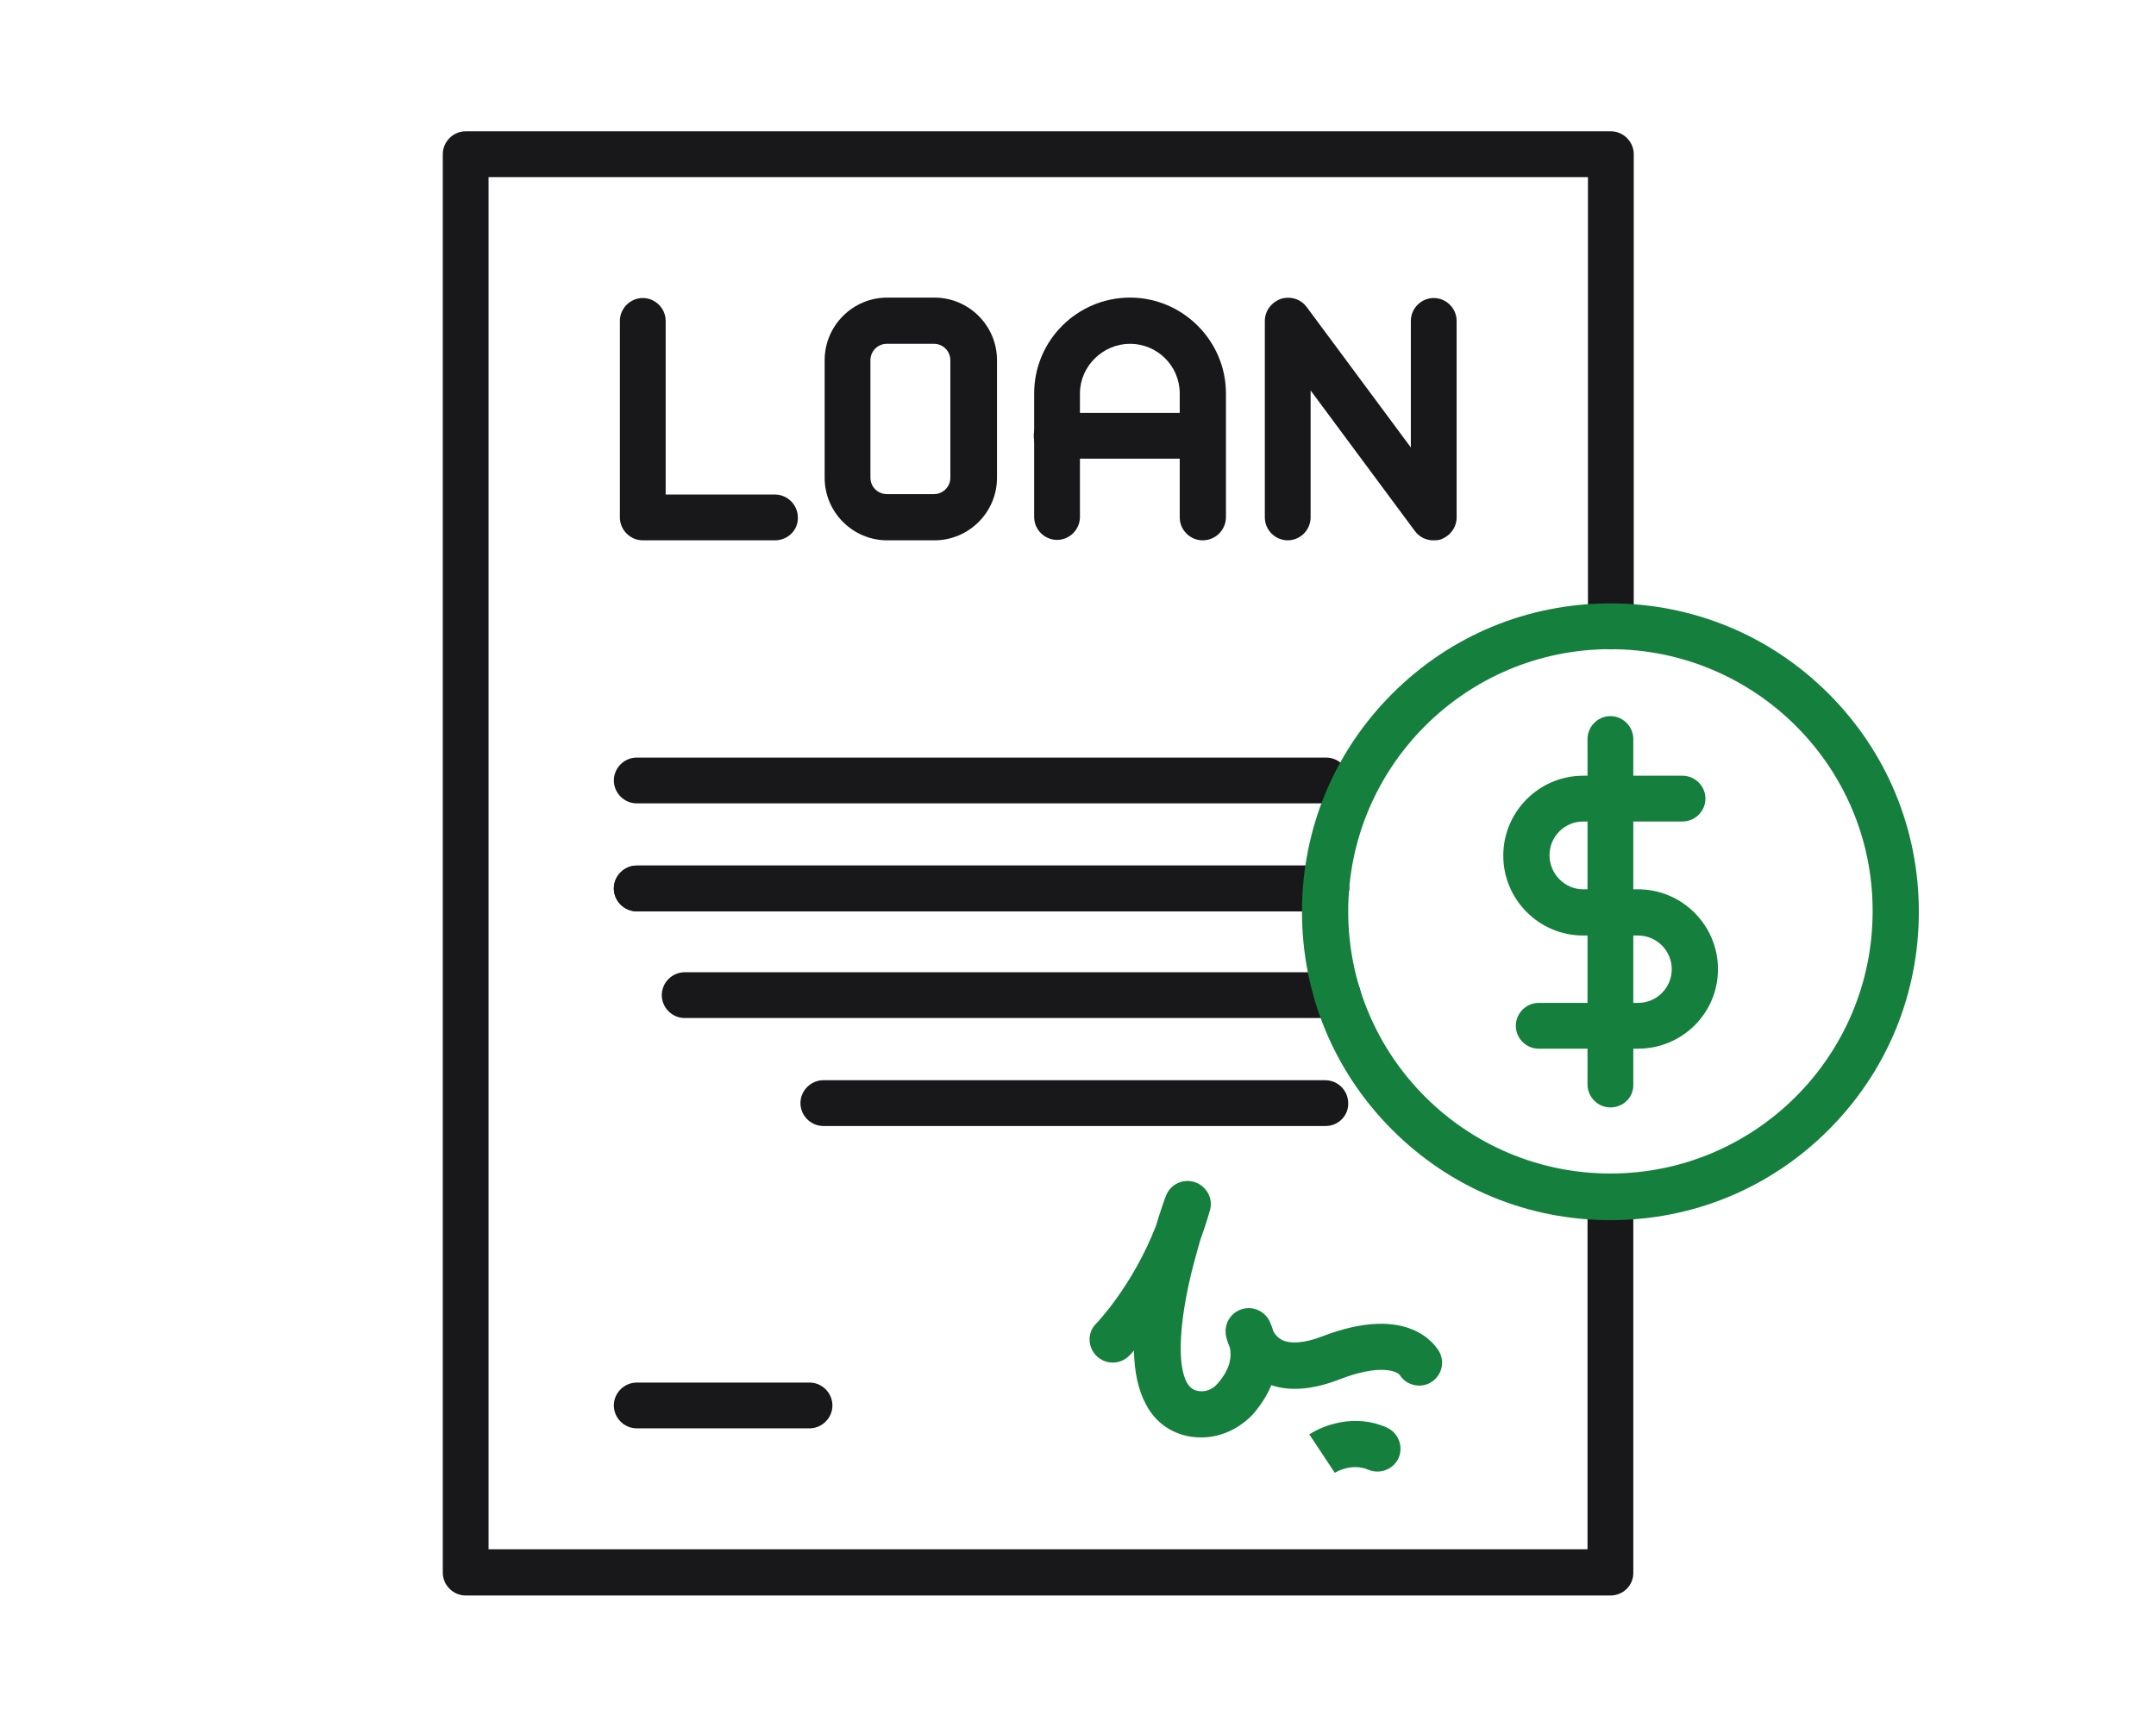
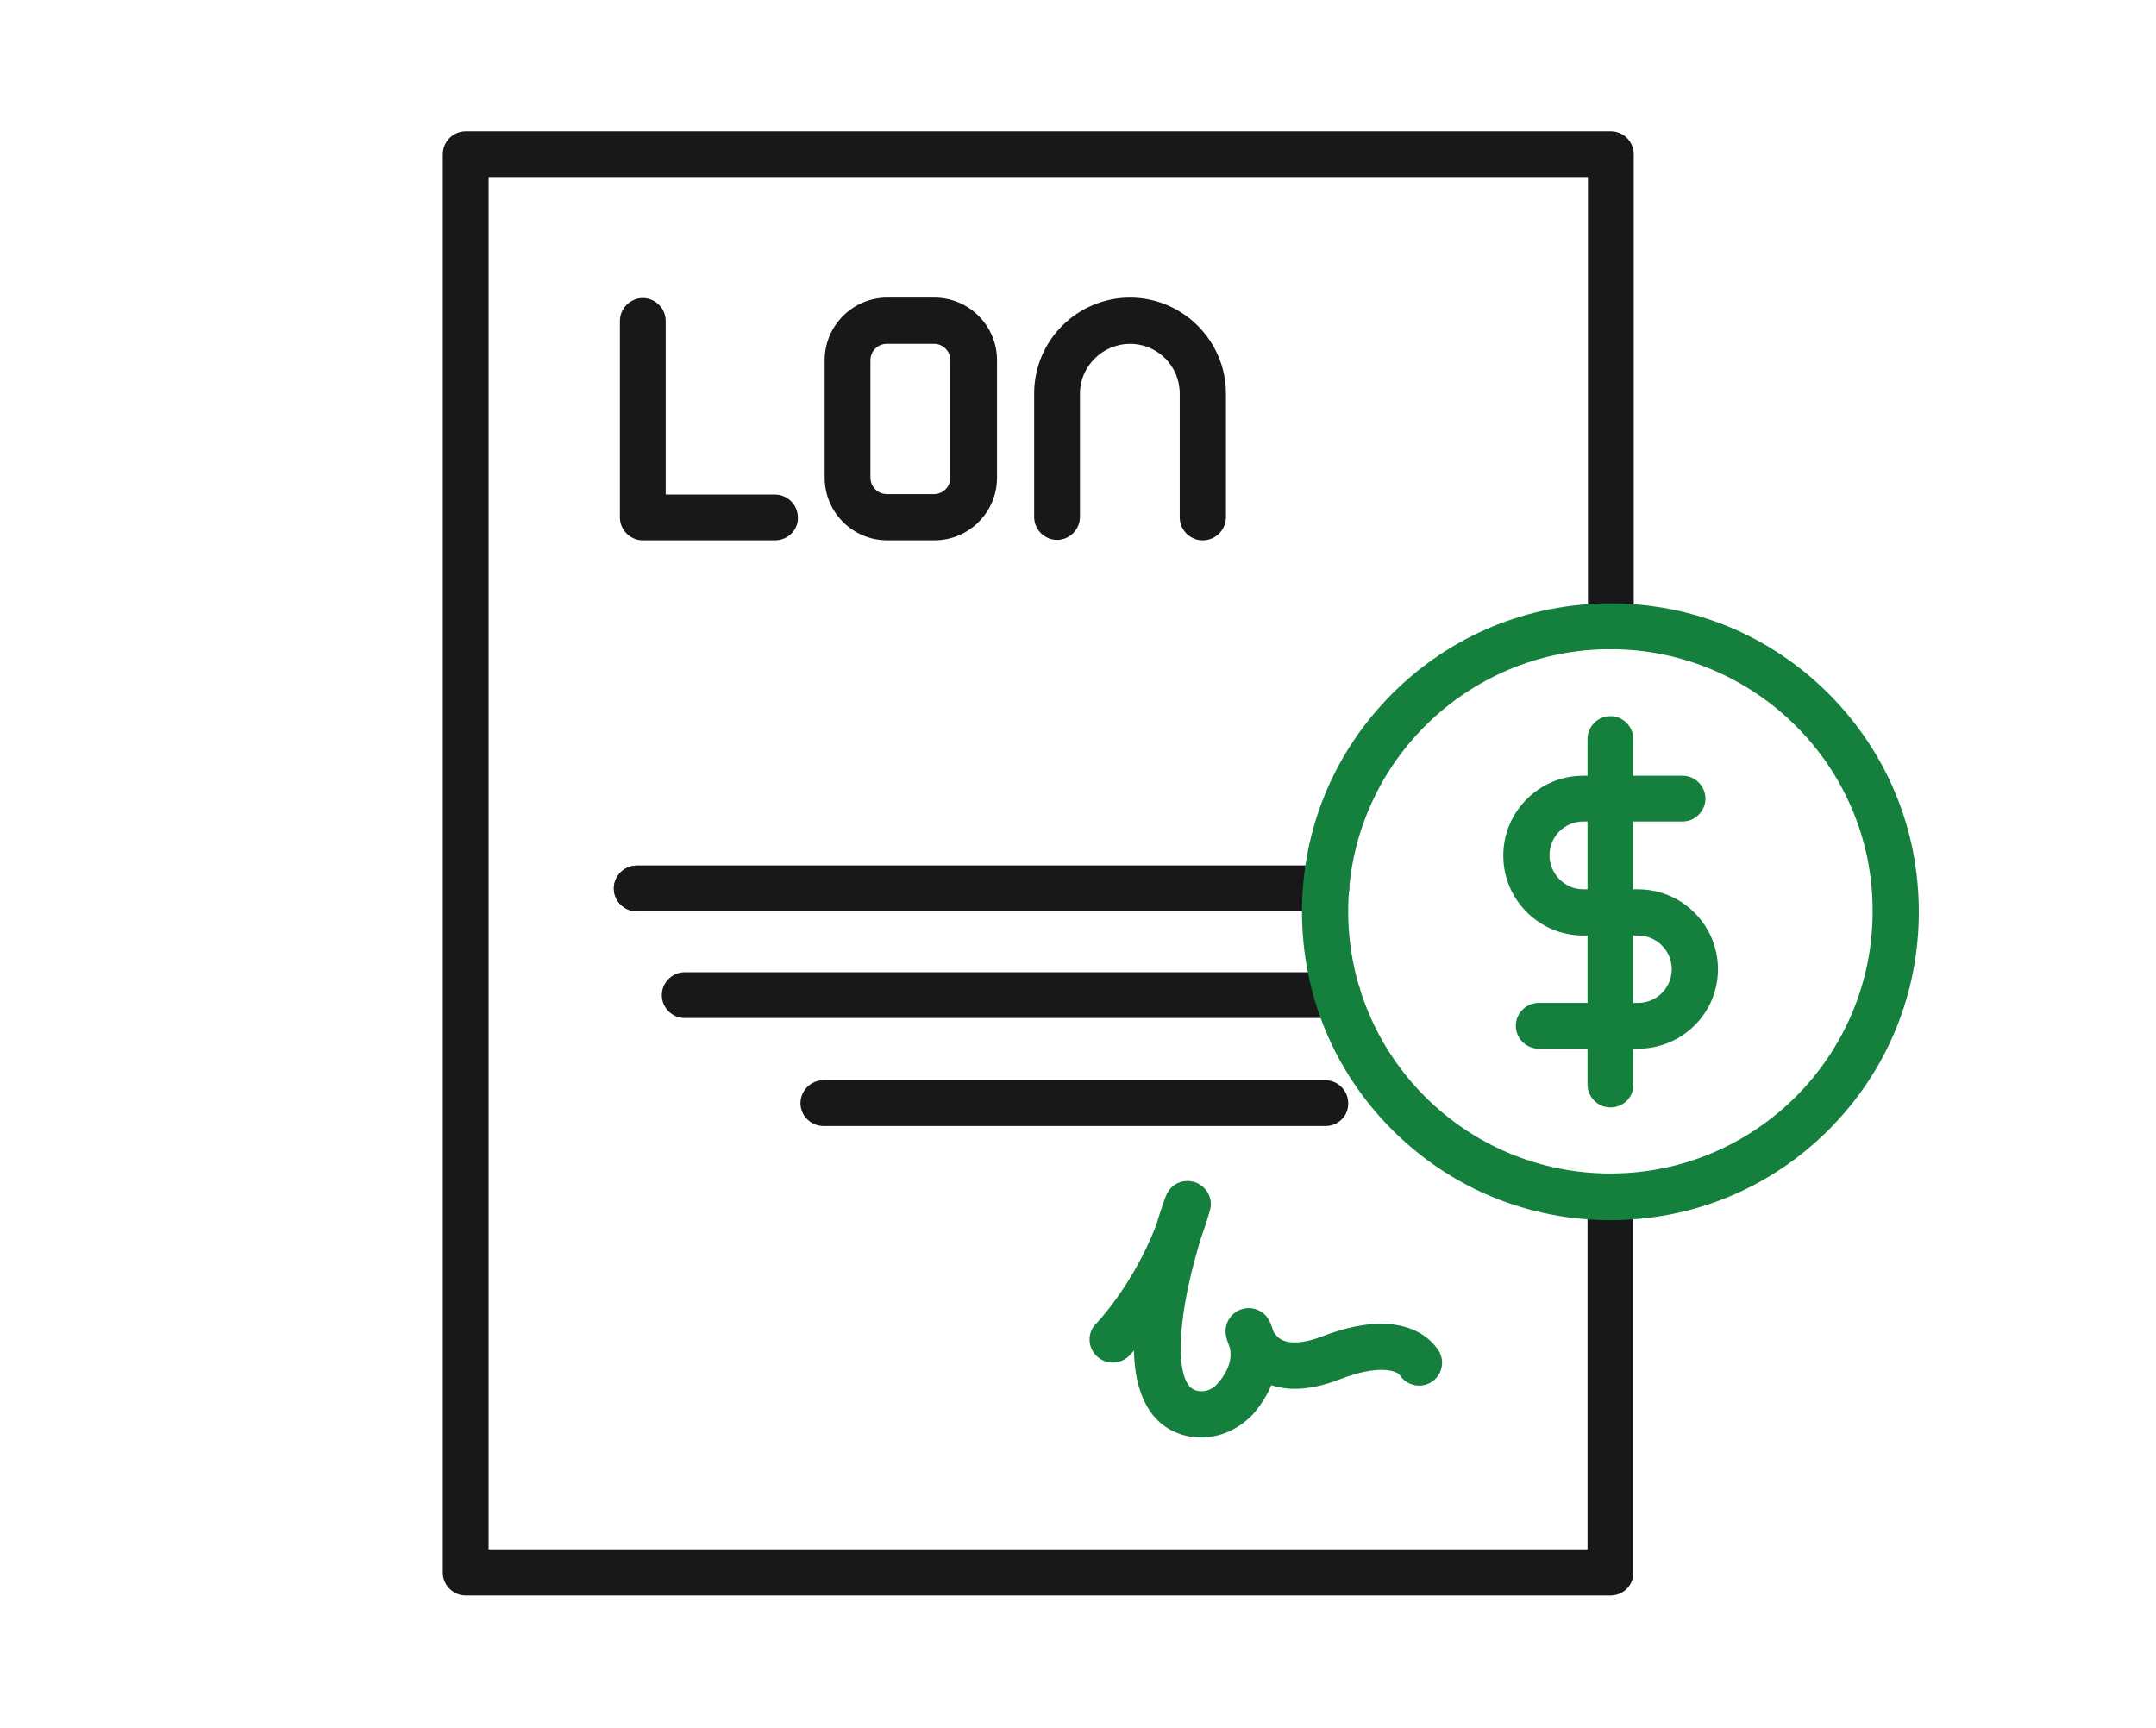
<svg xmlns="http://www.w3.org/2000/svg" id="Layer_1" data-name="Layer 1" version="1.1" viewBox="0 0 499.1 400">
  <defs>
    <style>
      .cls-1 {
        fill: #18181b;
      }

      .cls-1, .cls-2 {
        fill-rule: evenodd;
        stroke-width: 0px;
      }

      .cls-2 {
        fill: #15803d;
      }
    </style>
  </defs>
  <path class="cls-2" d="M379.2,242.8h-23c-2.9,0-5.3-2.4-5.3-5.3s2.4-5.3,5.3-5.3h23c4.3,0,7.8-3.5,7.8-7.8s-3.5-7.8-7.8-7.8h-12.7c-10.2,0-18.5-8.3-18.5-18.5s8.3-18.5,18.5-18.5h23c2.9,0,5.3,2.4,5.3,5.3s-2.4,5.3-5.3,5.3h-23c-4.3,0-7.8,3.5-7.8,7.8s3.5,7.9,7.8,7.9h12.7c10.2,0,18.5,8.3,18.5,18.5s-8.3,18.4-18.5,18.4h0Z" />
  <path class="cls-2" d="M372.8,256.4c-2.9,0-5.3-2.4-5.3-5.3v-80c0-2.9,2.4-5.3,5.3-5.3s5.3,2.4,5.3,5.3v80c.1,2.9-2.3,5.3-5.3,5.3Z" />
  <path class="cls-1" d="M372.8,369.4H107.8c-2.9,0-5.3-2.4-5.3-5.3V35.7c0-2.9,2.4-5.3,5.3-5.3h265.1c2.9,0,5.3,2.4,5.3,5.3v109.3c0,2.9-2.4,5.3-5.3,5.3s-5.3-2.4-5.3-5.3V41H113.1v317.7h254.4v-81.6c0-2.9,2.4-5.3,5.3-5.3s5.3,2.4,5.3,5.3v86.9c.1,3-2.3,5.4-5.3,5.4h0Z" />
  <path class="cls-1" d="M179.4,125.1h-30.6c-2.9,0-5.3-2.4-5.3-5.3v-45.5c0-2.9,2.4-5.3,5.3-5.3s5.3,2.4,5.3,5.3v40.2h25.3c2.9,0,5.3,2.4,5.3,5.3.1,2.9-2.3,5.3-5.3,5.3h0Z" />
  <path class="cls-1" d="M278.4,125.1c-2.9,0-5.3-2.4-5.3-5.3v-28.7c0-6.4-5.2-11.5-11.5-11.5s-11.6,5.2-11.6,11.5v28.6c0,2.9-2.4,5.3-5.3,5.3s-5.3-2.4-5.3-5.3v-28.6c0-12.3,10-22.2,22.2-22.2s22.2,10,22.2,22.2v28.6c0,3-2.4,5.4-5.4,5.4h0Z" />
-   <path class="cls-1" d="M278.4,106.2h-33.8c-2.9,0-5.3-2.4-5.3-5.3s2.4-5.3,5.3-5.3h33.8c2.9,0,5.3,2.4,5.3,5.3.1,2.9-2.3,5.3-5.3,5.3h0Z" />
  <path class="cls-1" d="M216.3,125.1h-10.9c-8,0-14.5-6.5-14.5-14.5v-27.2c0-8,6.5-14.5,14.5-14.5h10.9c8,0,14.5,6.5,14.5,14.5v27.2c0,8-6.5,14.5-14.5,14.5ZM205.3,79.6c-2.1,0-3.8,1.7-3.8,3.8v27.2c0,2.1,1.7,3.8,3.8,3.8h10.9c2.1,0,3.8-1.7,3.8-3.8v-27.2c0-2.1-1.7-3.8-3.8-3.8h-10.9Z" />
-   <path class="cls-1" d="M331.8,125.1c-1.7,0-3.3-.8-4.3-2.2l-24.1-32.5v29.4c0,2.9-2.4,5.3-5.3,5.3s-5.3-2.4-5.3-5.3v-45.5c0-2.3,1.5-4.3,3.7-5.1,2.2-.7,4.6,0,6,1.9l24.1,32.5v-29.3c0-2.9,2.4-5.3,5.3-5.3s5.3,2.4,5.3,5.3v45.5c0,2.3-1.5,4.3-3.7,5.1-.6.2-1.2.2-1.7.2h0Z" />
-   <path class="cls-2" d="M278.1,332.8c-1.2,0-2.4-.1-3.6-.4-4.1-1-7.3-3.5-9.3-7.4-1.7-3.2-2.6-7.3-2.7-12.3-.6.7-1,1.1-1.1,1.2-2.1,2.1-5.5,2.1-7.6,0s-2.1-5.5,0-7.5c.1-.1,8.4-8.7,13.8-22.6,1.2-4,2.2-6.7,2.3-6.9,1-2.7,3.9-4.1,6.7-3.2,2.7.9,4.3,3.8,3.5,6.5-.7,2.5-1.5,4.8-2.3,7.1-.8,2.8-1.8,6.3-2.6,10-2.3,10.6-2.5,18.9-.5,22.7.6,1.1,1.3,1.7,2.4,2,1.7.4,3.5-.2,4.7-1.6,3.2-3.6,3.3-6.5,2.9-8.4-.6-1.4-.9-2.6-.9-2.8-.5-2.7,1.1-5.3,3.7-6.1,2.6-.8,5.4.5,6.5,3,.3.7.6,1.5.8,2.2.4.7,1,1.4,1.9,1.9,2,1,5.3.8,9.4-.8,20.3-7.8,26.4,2.4,27.1,3.6,1.4,2.6.4,5.8-2.2,7.2-2.5,1.3-5.6.4-7-1.9-.8-.9-4.8-2.5-14,1.1-6,2.3-11.3,2.8-15.7,1.3-1,2.4-2.4,4.6-4.3,6.8-3.4,3.5-7.6,5.3-11.9,5.3h0ZM323.5,318h0ZM323.5,318h0ZM323.5,318h0Z" />
-   <path class="cls-2" d="M309,341h0l-5.9-8.9c3.2-2.1,10.5-4.9,17.9-1.6,2.7,1.2,3.9,4.3,2.8,7-1.2,2.7-4.3,3.9-7,2.8-3.9-1.7-7.7.6-7.8.7Z" />
+   <path class="cls-2" d="M278.1,332.8c-1.2,0-2.4-.1-3.6-.4-4.1-1-7.3-3.5-9.3-7.4-1.7-3.2-2.6-7.3-2.7-12.3-.6.7-1,1.1-1.1,1.2-2.1,2.1-5.5,2.1-7.6,0s-2.1-5.5,0-7.5c.1-.1,8.4-8.7,13.8-22.6,1.2-4,2.2-6.7,2.3-6.9,1-2.7,3.9-4.1,6.7-3.2,2.7.9,4.3,3.8,3.5,6.5-.7,2.5-1.5,4.8-2.3,7.1-.8,2.8-1.8,6.3-2.6,10-2.3,10.6-2.5,18.9-.5,22.7.6,1.1,1.3,1.7,2.4,2,1.7.4,3.5-.2,4.7-1.6,3.2-3.6,3.3-6.5,2.9-8.4-.6-1.4-.9-2.6-.9-2.8-.5-2.7,1.1-5.3,3.7-6.1,2.6-.8,5.4.5,6.5,3,.3.7.6,1.5.8,2.2.4.7,1,1.4,1.9,1.9,2,1,5.3.8,9.4-.8,20.3-7.8,26.4,2.4,27.1,3.6,1.4,2.6.4,5.8-2.2,7.2-2.5,1.3-5.6.4-7-1.9-.8-.9-4.8-2.5-14,1.1-6,2.3-11.3,2.8-15.7,1.3-1,2.4-2.4,4.6-4.3,6.8-3.4,3.5-7.6,5.3-11.9,5.3h0ZM323.5,318ZM323.5,318h0ZM323.5,318h0Z" />
  <path class="cls-1" d="M307,211h-159.6c-2.9,0-5.3-2.4-5.3-5.3s2.4-5.3,5.3-5.3h159.6c2.9,0,5.3,2.4,5.3,5.3s-2.4,5.3-5.3,5.3Z" />
  <path class="cls-1" d="M307,211h-159.6c-2.9,0-5.3-2.4-5.3-5.3s2.4-5.3,5.3-5.3h159.6c2.9,0,5.3,2.4,5.3,5.3s-2.4,5.3-5.3,5.3Z" />
-   <path class="cls-1" d="M307,186h-159.6c-2.9,0-5.3-2.4-5.3-5.3s2.4-5.3,5.3-5.3h159.6c2.9,0,5.3,2.4,5.3,5.3s-2.4,5.3-5.3,5.3Z" />
  <path class="cls-1" d="M309.6,235.7h-151.1c-2.9,0-5.3-2.4-5.3-5.3s2.4-5.3,5.3-5.3h151.2c2.9,0,5.3,2.4,5.3,5.3s-2.4,5.3-5.4,5.3Z" />
  <path class="cls-1" d="M306.9,260.7h-116.3c-2.9,0-5.3-2.4-5.3-5.3s2.4-5.3,5.3-5.3h116.2c2.9,0,5.3,2.4,5.3,5.3.1,2.9-2.3,5.3-5.2,5.3Z" />
-   <path class="cls-1" d="M187.4,330.7h-40c-2.9,0-5.3-2.4-5.3-5.3s2.4-5.3,5.3-5.3h40c2.9,0,5.3,2.4,5.3,5.3s-2.4,5.3-5.3,5.3Z" />
  <path class="cls-2" d="M372.8,282.5c-19.1,0-37-7.4-50.5-20.9s-20.9-31.4-20.9-50.5,7.4-37,20.9-50.5,31.4-20.9,50.5-20.9,37,7.4,50.5,20.9,20.9,31.4,20.9,50.5-7.4,37-20.9,50.5-31.4,20.9-50.5,20.9ZM372.8,150.3c-33.5,0-60.7,27.2-60.7,60.7s27.2,60.7,60.7,60.7,60.7-27.2,60.7-60.7c.1-33.5-27.2-60.7-60.7-60.7Z" />
</svg>